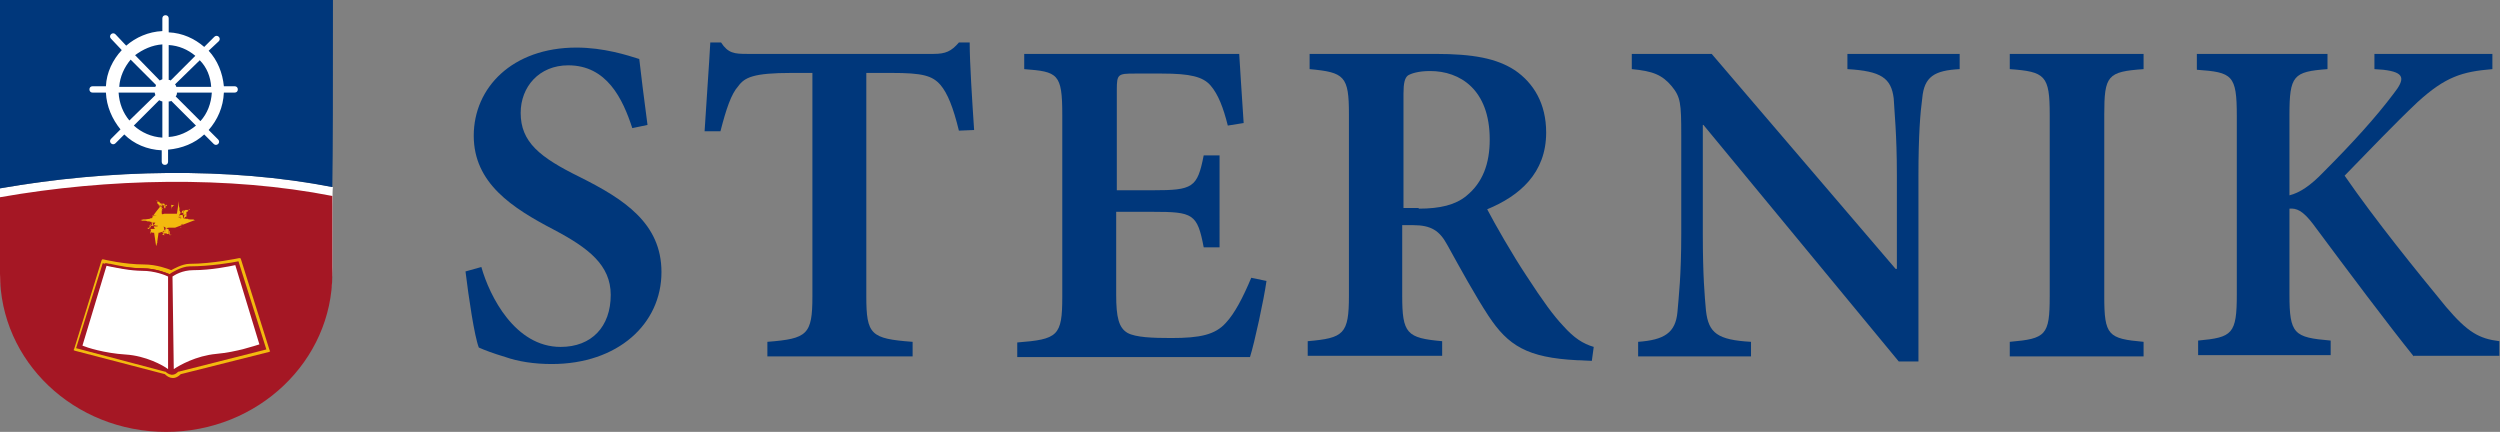
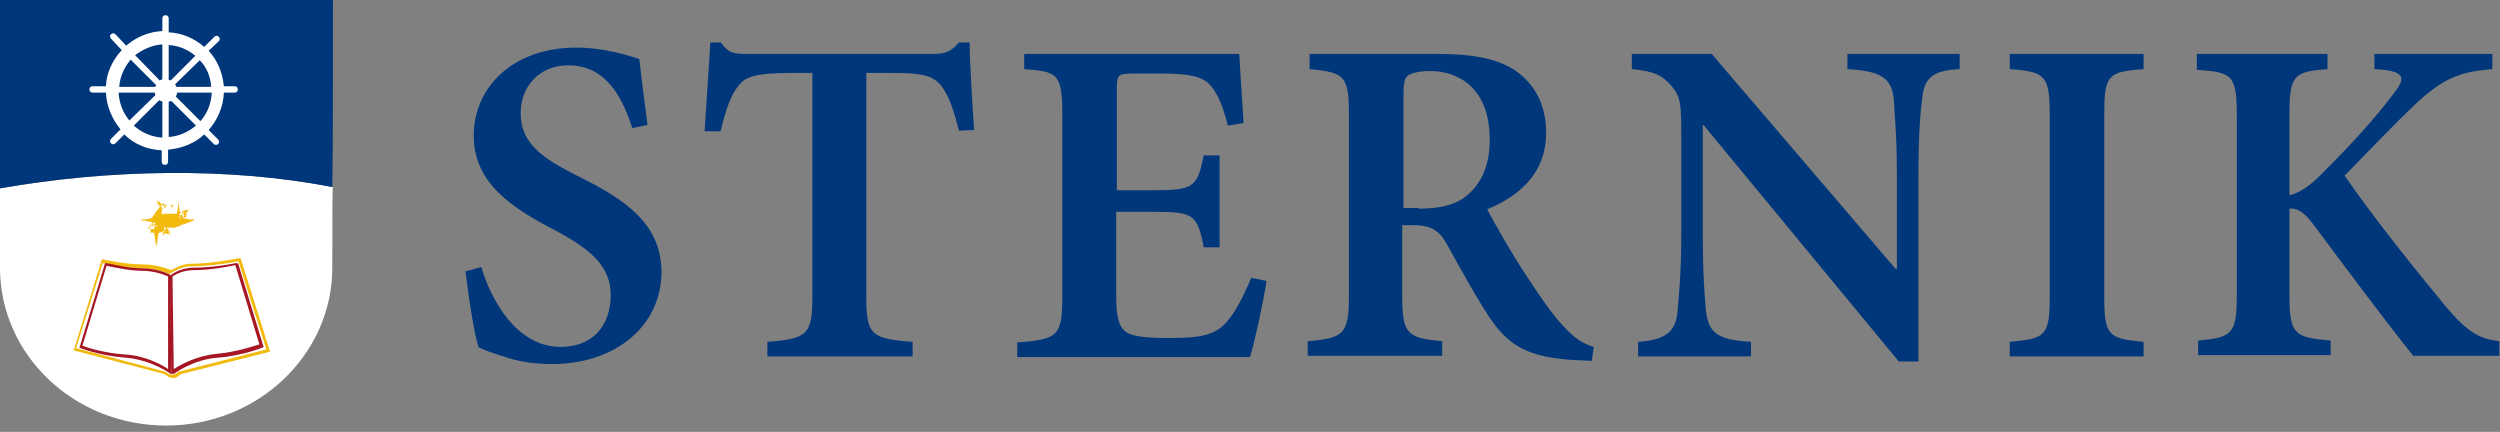
<svg xmlns="http://www.w3.org/2000/svg" version="1.1" id="Layer_1" x="0px" y="0px" viewBox="0 0 394.2 68.1" style="enable-background:new 0 0 394.2 68.1;" xml:space="preserve">
  <rect x="0" y="0" width="394.2" height="68.1" fill="#808080" stroke="none" />
  <style type="text/css">
	.st0{fill:#00377B;}
	.st1{fill:#FFFFFF;}
	.st2{fill:#A51724;}
	.st3{fill:#F3BA0E;}
	.st4{fill-rule:evenodd;clip-rule:evenodd;fill:#F3BA0E;}
</style>
  <g>
    <path class="st0" d="M99.7,20.2c-1.5-4.6-4-9.9-10.1-9.9c-4.6,0-7.5,3.4-7.5,7.5c0,4.6,3,7,9.3,10.1c7,3.5,12.9,7.3,12.9,15   c0,8.2-6.9,14.5-17.3,14.5c-2.8,0-5.3-0.4-7.3-1.1c-2-0.6-3.3-1.1-4.2-1.5c-0.7-1.8-1.6-7.9-2.1-12l2.5-0.7   c1.3,4.6,5.3,12.6,12.5,12.6c4.9,0,7.9-3.2,7.9-8.2c0-4.7-3.5-7.4-9-10.3c-6.5-3.4-12.6-7.3-12.6-14.8c0-7.6,6.1-13.9,16.2-13.9   c4.3,0,8,1.2,9.9,1.8c0.3,2.7,0.7,5.8,1.3,10.4L99.7,20.2z" />
    <path class="st0" d="M151.2,20.6c-0.9-3.7-1.8-5.9-2.9-7.2c-1.3-1.5-2.9-1.9-7.7-1.9h-4v35.2c0,6.1,0.7,6.7,7.3,7.2v2.3h-22.9v-2.3   c6.3-0.5,7.1-1.1,7.1-7.2V11.5h-3.3c-6,0-7.4,0.7-8.4,2.1c-1.1,1.2-1.9,3.6-2.8,7.1h-2.5c0.3-5,0.7-10.2,0.9-14h1.7   c1.1,1.7,2.1,1.8,4.1,1.8h29.4c1.9,0,2.8-0.4,4-1.8h1.7c0,3.2,0.4,9.3,0.7,13.8L151.2,20.6z" />
    <path class="st0" d="M199.7,44.3c-0.4,2.9-1.9,9.8-2.6,12h-36.7v-2.3c6.4-0.5,7.1-1,7.1-7.2V18.1c0-6.5-0.7-6.8-6-7.2V8.5h33.9   c0.1,1.5,0.4,6.6,0.7,10.9l-2.5,0.4c-0.7-2.8-1.5-4.9-2.7-6.3c-1.2-1.4-3.2-1.9-7.7-1.9h-4.3c-2.6,0-2.8,0.1-2.8,2.5v15.9h5.7   c6.3,0,7-0.4,8-5.5h2.5V39h-2.5c-1-5.3-1.7-5.6-8-5.6H176v13.1c0,3.5,0.4,5.2,1.8,6c1.3,0.7,3.9,0.8,6.9,0.8c4.5,0,6.9-0.5,8.6-2.4   c1.4-1.5,2.7-4,4-7.1L199.7,44.3z" />
    <path class="st0" d="M251,56.9c-0.6,0-1.5-0.1-2.3-0.1c-7.9-0.4-10.9-2.3-14-7c-2.1-3.2-4.4-7.4-6.5-11.2c-1.2-2.2-2.5-3.1-5.4-3.1   h-1.7v11.1c0,6,0.7,6.7,6.3,7.2v2.3h-21.2v-2.3c5.7-0.5,6.5-1.1,6.5-7.2V18c0-6-0.7-6.6-6.2-7.1V8.5h19.8c6,0,9.7,0.7,12.6,2.6   c2.9,2,4.9,5.2,4.9,9.8c0,6.4-4.2,10-9.3,12.1c1.2,2.3,4,7.2,6.2,10.5c2.6,4,4.2,6.2,5.8,7.9c1.7,1.9,3.1,2.8,4.8,3.3L251,56.9z    M223.7,32.9c3.4,0,5.8-0.6,7.5-2c2.6-2.1,3.7-5.1,3.7-8.9c0-7.9-4.7-10.8-9.4-10.8c-1.9,0-3,0.4-3.5,0.7c-0.5,0.4-0.7,1.2-0.7,2.9   v18H223.7z" />
    <path class="st0" d="M309,10.9c-4,0.2-5.6,1.2-5.9,4.6c-0.3,2.2-0.6,5.7-0.6,12.3V57h-3.1l-30.8-37.3h-0.1v17.3   c0,6.5,0.3,9.8,0.5,12c0.4,3.5,1.8,4.6,7.1,4.9v2.3h-17.8v-2.3c4.1-0.3,5.9-1.4,6.2-4.7c0.2-2.4,0.6-5.7,0.6-12.3V21.3   c0-5-0.1-6-1.5-7.7c-1.5-1.8-3-2.4-6.3-2.7V8.5h12.6l29,33.9h0.2V27.7c0-6.6-0.4-10.1-0.5-12.2c-0.4-3.2-2-4.3-7.3-4.6V8.5H309   V10.9z" />
    <path class="st0" d="M316.9,56.2v-2.3c5.7-0.5,6.3-1,6.3-7.2V18.1c0-6.2-0.7-6.8-6.3-7.2V8.5H338v2.4c-5.7,0.4-6.2,1-6.2,7.2v28.6   c0,6.2,0.6,6.7,6.2,7.2v2.3H316.9z" />
    <path class="st0" d="M380.6,56.2c-4.1-5.1-10.1-13.1-15.9-20.9c-1.6-2.1-2.6-2.5-3.7-2.4v13.5c0,6.3,0.7,6.8,6.5,7.3v2.3h-20.9   v-2.3c5.4-0.5,6.1-1,6.1-7.3V18.3c0-6.5-0.7-6.9-6.3-7.3V8.5h20.6v2.4c-5.4,0.4-6,1-6,7.3v12.6c1.6-0.4,3.3-1.5,5.4-3.7   c4.6-4.6,8.3-8.7,11-12.3c1.9-2.4,1.8-3.4-1.6-3.8l-1.4-0.1V8.5H393v2.4c-4.8,0.4-7.4,1.2-11.8,5.2c-3.7,3.5-7.6,7.6-11.5,11.6   c4.9,7.1,11.4,15.1,16,20.7c3.4,4,5.2,5,8.4,5.4v2.3H380.6z" />
  </g>
  <g>
    <g>
      <path class="st1" d="M52.5,29.5C36.1,26.3,17.1,26.7,0,29.7c0,0,0,3.7,0,12.5C0,56,11.7,67.1,26.2,67.1    c14.5,0,26.2-11.2,26.2-24.9C52.4,33.3,52.4,29.7,52.5,29.5" />
-       <path class="st2" d="M52.4,30.9C36.1,27.7,17,28.1,0,31.1c0,0,0,3.2,0,12.1c0,13.8,11.7,24.9,26.2,24.9    c14.5,0,26.2-11.2,26.2-24.9C52.4,34.3,52.4,31.1,52.4,30.9" />
      <path class="st0" d="M52.5,0H0v29.7c17-3,36.1-3.4,52.4-0.2C52.5,23.5,52.5,14.4,52.5,0" />
      <path class="st3" d="M37.6,41.2c-0.9,0.2-4.5,0.8-7.7,0.8v0c-1.3,0-3,1.1-3,1.1l-0.1,0.1l-0.1,0c0,0-2.1-0.9-4.2-0.9    c-2.7,0-5.6-0.6-6.3-0.8L12,54.9l14,3.7l0.1,0l0,0c0,0,1,1.1,2,0l0,0l0.1,0L42,55.1L37.6,41.2z M29.9,41.6L29.9,41.6    c3.6,0,7.8-0.9,7.8-0.9l0.2,0l0.1,0.2l4.5,14.3l0.1,0.2l-0.2,0.1l-13.9,3.5c-1.2,1.2-2.2,0.3-2.5,0l-14.2-3.7l-0.2-0.1l0.1-0.2    l4.3-13.9l0.1-0.2l0.2,0c0,0,3.3,0.8,6.4,0.8c2,0,3.8,0.7,4.3,0.9C27.2,42.5,28.7,41.6,29.9,41.6" />
      <path class="st1" d="M26.7,43.5c0,0-1.9-0.9-4.3-0.9c-2.3,0-5.1-0.7-5.7-0.8l-3.9,12.9c0,0,3.1,1.2,7,1.5c3.9,0.3,7,2.4,7,2.4    L26.7,43.5z" />
      <path class="st2" d="M26.5,43.6c-0.4-0.2-2.1-0.9-4.1-0.9h0l0,0c-1.9,0-4.1-0.5-5.2-0.7l0,0c-0.1,0-0.3-0.1-0.4-0.1L13,54.5    c0.7,0.3,3.5,1.2,6.8,1.4c3.2,0.2,5.9,1.7,6.7,2.3L26.5,43.6z M22.4,42.3c2.5,0,4.4,1,4.4,1l0.1,0.1v0.1L27,58.6V59l-0.3-0.2    c0,0-3-2.1-6.9-2.4c-4-0.3-7.1-1.5-7.1-1.5l-0.2-0.1l0.1-0.2l3.9-12.9l0.1-0.2l0.2,0c0.1,0,0.3,0.1,0.6,0.1l0,0    C18.3,41.8,20.5,42.3,22.4,42.3L22.4,42.3L22.4,42.3z" />
      <path class="st1" d="M27,43.5c0,0,1.3-1.2,3.5-1.1c2.9,0,6.1-0.6,6.8-0.8l3.9,12.8c0,0-3.1,1.3-7,1.6c-3.9,0.3-6.9,2.6-6.9,2.6    L27,43.5z" />
      <path class="st2" d="M26.9,43.4c0,0,1.4-1.2,3.7-1.2h0c2.7,0,5.6-0.5,6.5-0.7l0,0l0.2,0l0.2,0l0.1,0.2l3.9,12.8l0.1,0.2l-0.2,0.1    c0,0-3.1,1.3-7.1,1.6c-3.9,0.3-6.8,2.5-6.8,2.5L27,59l0-0.4l-0.2-15.1L26.9,43.4L26.9,43.4z M30.5,42.6c-1.8,0-3,0.8-3.3,1    l0.2,14.6c0.9-0.6,3.5-2.1,6.7-2.4c3.3-0.3,6.1-1.3,6.8-1.5l-3.8-12.5C36.2,42,33.3,42.6,30.5,42.6L30.5,42.6L30.5,42.6z" />
      <path class="st1" d="M27.9,14.7c0,0.2-0.1,0.4-0.2,0.5l3.9,3.9c1.1-1.2,1.7-2.8,1.8-4.5H27.9z M18.2,22.6c-0.2,0.2-0.5,0.2-0.7,0    c-0.2-0.2-0.2-0.5,0-0.7l1.5-1.5c-1.3-1.6-2.2-3.6-2.3-5.8h-2.1c-0.3,0-0.5-0.2-0.5-0.5c0-0.3,0.2-0.5,0.5-0.5h2.1    c0.1-2.2,1.1-4.2,2.5-5.7l-1.7-1.8c-0.2-0.2-0.2-0.5,0-0.7c0.2-0.2,0.5-0.2,0.7,0l1.7,1.8c1.5-1.3,3.5-2.2,5.7-2.3V2.9    c0-0.3,0.2-0.5,0.5-0.5c0.3,0,0.5,0.2,0.5,0.5v2.2c2.2,0.1,4.1,1,5.6,2.3l1.6-1.6c0.2-0.2,0.5-0.2,0.7,0c0.2,0.2,0.2,0.5,0,0.7    l-1.6,1.5c1.4,1.5,2.2,3.5,2.4,5.6H37c0.3,0,0.5,0.2,0.5,0.5c0,0.3-0.2,0.5-0.5,0.5h-1.7c-0.1,2.3-1,4.3-2.4,5.9l1.5,1.5    c0.2,0.2,0.2,0.5,0,0.7c-0.2,0.2-0.5,0.2-0.7,0l-1.5-1.5c-1.5,1.4-3.5,2.2-5.7,2.4v1.9c0,0.3-0.2,0.5-0.5,0.5    c-0.3,0-0.5-0.2-0.5-0.5v-1.8c-2.3-0.1-4.4-1-5.9-2.5L18.2,22.6z M20.4,19l4.1-4c0-0.1-0.1-0.2-0.1-0.4h-5.7    C18.8,16.3,19.4,17.8,20.4,19 M26.9,12.7l3.9-3.9c-1.2-1-2.6-1.6-4.2-1.7v5.5C26.7,12.6,26.8,12.6,26.9,12.7 M31.5,9.5l-3.9,3.8    c0.1,0.1,0.2,0.3,0.2,0.4h5.5C33.2,12.1,32.6,10.6,31.5,9.5 M25.1,15.8l-4,4c1.2,1.1,2.8,1.8,4.5,1.9V16    C25.5,16,25.3,15.9,25.1,15.8 M18.8,13.7h5.7c0-0.1,0.1-0.2,0.1-0.3l-4-4C19.6,10.6,18.9,12.1,18.8,13.7 M27,15.9    C26.9,16,26.7,16,26.6,16v5.6c1.6-0.1,3.1-0.8,4.3-1.8L27,15.9z M21.3,8.7l3.9,4c0.1-0.1,0.2-0.1,0.4-0.2V7    C24,7.1,22.5,7.8,21.3,8.7" />
      <path class="st4" d="M28.6,33.5C28.6,33.5,28.6,33.5,28.6,33.5C28.6,33.5,28.6,33.5,28.6,33.5L28.6,33.5z M24.5,33.3L24.5,33.3    L24.5,33.3L24.5,33.3 M27.8,32.7C27.8,32.7,27.8,32.7,27.8,32.7L27.8,32.7C27.7,32.7,27.7,32.7,27.8,32.7L27.8,32.7z M27.8,36.7    L27.8,36.7C27.8,36.7,27.8,36.7,27.8,36.7L27.8,36.7C27.8,36.7,27.8,36.7,27.8,36.7 M28.4,34.3L28.4,34.3c-0.1,0-0.2,0-0.3-0.1h0    v0h0c0,0,0,0,0,0h0v0h0c0,0,0,0,0,0h0v0h0c0,0,0,0,0,0c0,0,0,0,0.1,0c0,0,0,0,0,0c0,0,0,0,0.1,0c0,0,0,0,0,0h0c0,0,0.1,0,0.1-0.1    v0c0,0,0.1,0.3,0.1,0.4C28.7,34.3,28.5,34.3,28.4,34.3 M28.7,35.5C28.7,35.5,28.7,35.5,28.7,35.5L28.7,35.5L28.7,35.5l-0.1-0.1    l0,0c0,0,0,0-0.1,0c0,0,0,0,0,0c0,0,0,0-0.1,0c0,0,0,0,0,0c0,0,0,0-0.1,0l0,0h0v0h0c0,0,0,0,0,0h0v0c0,0,0,0,0,0h0    c0,0,0.2,0,0.2,0c0.1,0,0.3-0.1,0.4-0.1C28.8,35.2,28.8,35.4,28.7,35.5 M28.6,35.8C28.5,35.9,28.5,35.9,28.6,35.8    c0,0.1-0.1,0.1-0.1,0.1c0,0,0,0,0,0v0c0,0,0,0,0,0v0h0c0,0,0,0,0,0h0c0,0,0,0,0,0h0c0,0,0,0,0-0.1c0,0,0,0,0,0v0c0,0,0,0-0.1,0v0    c0,0,0,0-0.1,0v0l0,0v0c0,0,0,0-0.1,0v0c0,0,0,0-0.1,0v0c0,0,0,0,0,0v0c0,0,0,0,0,0H28c0,0,0.1,0,0.1,0v0c0.1,0,0.1,0,0.2,0    c0.1,0,0.2,0.1,0.3,0.1C28.6,35.7,28.6,35.8,28.6,35.8 M27.2,32.6C27.2,32.6,27.2,32.6,27.2,32.6L27.2,32.6L27.2,32.6L27.2,32.6    c-0.1,0.1-0.1,0.1-0.1,0.1c0,0,0,0,0,0.1c0,0,0,0,0,0v0c0,0,0,0,0,0c0,0,0,0,0,0.1c0,0,0,0,0,0c0,0,0,0,0,0.1l0,0c0,0,0,0,0,0.1h0    c0-0.3-0.1-0.5-0.1-0.8c0.2,0,0.3,0.1,0.5,0.1C27.3,32.5,27.2,32.5,27.2,32.6 M27.1,37l-0.4,0.1c0-0.1,0-0.2,0-0.2v-0.1h0v-0.1h0    v-0.1h0c0-0.1,0-0.1,0-0.2v0c0.1,0,0.1,0.1,0.1,0.2c0,0,0,0,0,0c0,0,0,0,0,0.1c0,0,0,0,0,0c0,0,0,0,0,0.1c0,0,0,0,0,0v0    c0,0,0,0,0,0c0,0,0,0,0,0.1c0,0,0,0,0,0v0h0c0,0,0,0,0,0.1C27.2,37,27.2,37,27.1,37 M26.1,32.3c0,0,0,0.2,0,0.2h0    c0,0.1,0,0.3-0.1,0.4h0c0,0,0-0.1-0.1-0.1c0,0,0,0,0,0v0h0v0c0,0,0,0,0,0c0,0,0,0,0-0.1c0,0,0,0,0,0v0c0,0,0,0,0,0c0,0,0,0,0-0.1    c0,0,0,0,0,0c0,0,0-0.1-0.1-0.1c0,0,0,0,0,0C25.8,32.4,25.9,32.3,26.1,32.3L26.1,32.3z M25.6,37C25.6,36.9,25.6,37,25.6,37    c0-0.1,0.1-0.1,0.1-0.1v0c0,0,0,0,0,0c0,0,0,0,0-0.1h0c0,0,0,0,0-0.1c0,0,0,0,0,0c0,0,0,0,0-0.1l0,0v0c0,0,0.1-0.1,0.1-0.1    c0,0,0,0,0,0c0,0.2,0.1,0.5,0.1,0.7C26,37.1,25.7,37,25.6,37 M25.6,33.2c0,0-0.1,0-0.1-0.1c0,0,0,0,0,0h0c0,0,0,0,0,0h0    c0,0,0,0,0-0.1h0c0,0,0,0,0,0h0l0,0h0c0,0,0,0,0,0c0,0,0,0-0.1,0v0c0,0,0,0-0.1,0v0c0,0,0,0,0.1,0v0h0c0,0,0,0,0,0c0,0,0,0,0.1,0    c0,0,0,0,0,0h0c0.1,0,0.1-0.1,0.2-0.1C25.5,32.7,25.5,33,25.6,33.2L25.6,33.2z M24.9,35.6L24.9,35.6    C24.9,35.6,24.9,35.6,24.9,35.6C24.9,35.7,24.8,35.7,24.9,35.6l-0.1,0.1c0,0,0,0,0,0v0c0,0,0,0-0.1,0v0c0,0,0,0-0.1,0v0    c0,0,0,0,0,0v0c0,0,0,0-0.1,0v0c0,0,0,0-0.1,0v0c0,0,0,0,0,0c0,0,0,0,0,0c-0.1,0,0,0,0,0c0,0,0,0-0.1,0c-0.1-0.1-0.1-0.2-0.2-0.3    C24.5,35.6,24.7,35.6,24.9,35.6C24.9,35.6,24.9,35.6,24.9,35.6 M24.2,35.5L24.2,35.5C24.2,35.5,24.2,35.5,24.2,35.5    C24.1,35.5,24.1,35.4,24.2,35.5L24.2,35.5c-0.1-0.2-0.1-0.3-0.2-0.4c0.1,0,0.2,0,0.3,0h0.1v0h0.1v0c0.1,0,0.1,0,0.2,0h0v0h0    c0,0,0,0,0,0h0v0h0c0,0,0,0,0,0h0v0h0c0,0,0,0,0,0c0,0,0,0-0.1,0l0,0c0,0,0,0-0.1,0l0,0C24.3,35.4,24.3,35.4,24.2,35.5    C24.2,35.4,24.2,35.5,24.2,35.5L24.2,35.5z M24.1,33.9C24.2,33.9,24.2,33.9,24.1,33.9C24.2,33.9,24.2,33.9,24.1,33.9    c0.1,0.1,0.1,0.1,0.2,0.1c0,0,0,0,0,0h0v0h0c0,0,0,0,0,0c0,0,0,0,0.1,0c0,0,0,0,0,0c0,0,0,0,0.1,0c0,0,0,0,0,0c0,0,0,0,0.1,0    c0,0,0,0,0,0h0v0c0,0,0,0,0.1,0v0c-0.2,0-0.5,0.1-0.7,0.1C24,34.2,24.1,34,24.1,33.9 M30.8,34.7c-0.1,0-0.2,0-0.3-0.1h-0.1v0h-0.1    v0h-0.1v0H30c-0.1,0-0.3,0-0.4-0.1h-0.1v0h-0.1c-0.2,0-0.3-0.1-0.5-0.1c0-0.2-0.1-0.3-0.1-0.5c0,0,0,0,0.1,0v0h0c0,0,0,0,0,0    c0,0,0,0,0.1,0c0,0,0,0,0,0c0,0,0,0,0.1,0c0,0,0,0,0,0c0,0,0,0,0.1,0c0,0,0,0,0,0h0c0,0,0.1-0.1,0.1-0.1v0c-0.2,0-0.4,0.1-0.6,0.1    c0,0,0-0.1,0-0.1c0,0,0,0,0,0c0,0,0,0.1,0.1,0.1c-0.1,0-0.2,0-0.2,0c-0.2,0-0.3,0.1-0.4,0.1v0c0.1-0.2,0.3-0.4,0.4-0.6v0    c0,0,0,0.1,0.1,0.1c0,0,0,0,0,0v0c0,0,0,0,0,0c0,0,0,0,0,0.1h0c0,0,0,0,0,0c0,0,0-0.1,0-0.1c0,0,0,0,0,0c0,0,0,0,0-0.1    c0,0,0,0,0,0v0h0c0,0,0,0,0-0.1c0.1,0,0.1-0.1,0.1-0.1c0,0,0,0,0,0v0c0,0,0,0,0.1,0v0c0,0,0,0,0.1,0v0c0,0,0,0,0.1,0v0    c0,0,0,0,0,0v0c0,0,0,0,0,0c0,0,0,0,0,0c0,0,0,0,0.1,0v0c0,0,0,0,0,0v0l0,0c0,0,0,0,0-0.1l0.1,0v0c0,0,0,0,0,0v0c0,0,0,0,0.1,0v0    c0,0,0,0,0.1,0v0l0,0v0c0,0,0,0,0,0v0c0,0,0,0,0.1,0v0c0,0,0,0,0.1,0v0c0,0,0,0,0,0v0c0,0,0,0,0.1,0v0c0,0,0,0,0.1,0v0    c0,0,0,0,0,0v0h0c0,0,0,0,0-0.1h-0.1c0,0.1-0.1,0.1-0.1,0.1l0,0.1c0,0,0,0-0.1,0c0,0,0,0,0,0h0c0,0,0,0,0,0h0c0,0,0,0,0,0.1h0    c0,0,0,0,0,0.1c0,0,0,0-0.1,0c0,0,0,0,0,0h0c0,0,0,0,0,0h0c0,0,0,0,0,0c0,0,0,0-0.1,0l0,0h0c0,0,0,0,0,0h0c0,0,0,0,0,0.1h0    c0,0,0,0,0,0.1h0c0,0,0,0,0,0h0c0,0,0,0,0,0.1h0c0,0,0,0,0,0.1h0c0,0,0,0,0,0.1h0c0,0,0,0,0,0h0c0,0,0,0,0,0.1h0c0,0,0,0,0,0.1h0    c0,0,0,0,0,0h0c0,0,0,0,0,0h0c0,0,0,0.1-0.1,0.1v0c0,0,0,0-0.1,0v0h0c0,0,0,0,0,0h0c0,0,0,0,0,0h0v0h0c0,0.1-0.1,0.1-0.1,0.1    c0,0,0,0,0,0.1h0c0,0,0,0,0,0h0c0,0,0,0,0,0h0c0,0,0,0,0,0.1h0c0,0,0,0,0,0h0v0c0,0,0,0-0.1,0v-0.1c0,0,0-0.1,0-0.1h0v-0.1    c0-0.1,0.1-0.2,0.1-0.4c0,0,0,0,0,0c0.1,0,0.1,0,0.1,0.1h0c0,0,0,0,0,0h0c-0.1,0-0.1-0.1-0.3-0.1c0-0.2,0.1-0.4,0.1-0.6h0    c0,0.1,0,0.1-0.1,0.1v0c0,0,0,0,0,0v0c0,0,0,0,0,0c0,0,0,0,0,0.1c0,0,0,0,0,0c0,0,0,0,0,0.1c0,0,0,0,0,0v0c0,0,0,0,0,0    c0,0,0,0,0,0.1c-0.1,0-0.2-0.1-0.3-0.1c-0.1,0-0.2,0-0.2,0h0c0-0.1,0-0.2-0.1-0.3v-0.1h0v-0.1h0v-0.1h0v-0.1    c-0.1-0.2-0.1-0.5-0.1-0.7v-0.1h0v-0.1h0v-0.1h0v-0.1h0c0,0,0,0,0,0l-0.3,2h0v0H26v0h-0.1c-0.1,0-0.2,0.1-0.3,0.1    c0,0,0-0.1-0.1-0.1c0,0,0,0,0,0c0,0,0,0,0-0.1c0,0,0,0,0,0v0c0,0,0,0,0,0v0h0v0c0,0,0,0,0,0v0h0c0,0,0,0,0-0.1c0,0,0,0,0,0V32    c0,0,0,0.1,0,0.1c0,0.1,0.1,0.2,0.1,0.4c-0.1,0-0.1,0.1-0.2,0.1c0,0,0,0-0.1,0c0,0,0,0,0,0h0c0,0,0,0,0,0h0c0,0,0,0,0,0h0v0    c0,0,0,0-0.1,0c0-0.1-0.1-0.1-0.1-0.1c0,0,0,0,0,0h0c0,0,0,0,0,0h0c0,0,0,0,0-0.1h0c0,0,0,0,0-0.1h0c0,0,0,0,0,0h0c0,0,0,0,0,0    c0,0,0,0-0.1,0c0,0,0,0,0-0.1h0c0,0,0,0,0,0h0c0,0,0,0,0,0c0,0,0,0-0.1,0c0,0,0,0,0-0.1h0c0,0,0,0,0,0h0c0,0,0,0,0,0    c0,0,0,0-0.1,0l0-0.1h0c0,0,0,0,0-0.1h0c0,0,0,0,0,0h0c0,0,0,0,0-0.1h0c0,0,0,0,0,0h0c0,0,0,0,0,0h0c0,0,0,0,0-0.1h0    c0,0,0,0,0-0.1h0c0,0,0,0,0,0h0v0c0,0,0,0-0.1,0v0.1c0.1,0,0.1,0.1,0.1,0.1c0,0,0,0,0,0v0c0,0,0,0,0.1,0v0c0,0,0,0,0.1,0v0    c0,0,0,0,0.1,0v0c0,0,0,0,0,0v0c0,0,0,0,0,0c0,0,0,0,0,0.1c0,0,0,0,0.1,0v0c0,0,0,0,0,0v0c0,0,0,0,0,0c0,0,0,0,0,0.1    c0,0,0,0,0.1,0v0c0,0,0,0,0,0v0l0,0c0,0,0,0,0,0.1l0.1,0v0c0,0,0,0,0.1,0v0c0,0,0,0,0,0v0c0,0,0,0,0.1,0v0c0,0,0,0,0.1,0v0    c0,0,0,0,0,0v0c0,0,0,0,0.1,0v0c0,0,0,0,0.1,0v0c0,0,0,0,0,0v0h0c0,0,0,0,0,0.1c0,0,0,0,0,0c0.1,0,0.1,0.1,0.1,0.1c0,0,0,0,0,0v0    c0,0,0,0,0.1,0v0c0,0,0,0,0.1,0v0c0,0,0,0,0,0v0c0,0,0,0,0.1,0v0c0,0,0,0,0,0c0,0,0,0,0,0.1h0c0,0,0,0,0,0.1    c-0.2-0.1-0.5-0.1-0.7-0.2v0c0,0,0-0.1,0.1-0.1c0,0,0,0,0,0c0,0,0,0,0-0.1c0,0,0,0,0,0v0c0,0,0,0,0,0v0c0,0,0,0,0,0v0    c-0.1,0.1-0.2,0.3-0.3,0.4l-0.5-0.1v0c0,0,0,0,0.1,0v0h0v0h0c0,0,0,0,0,0c0,0,0,0,0.1,0c0,0,0,0,0,0c0,0,0,0,0.1,0c0,0,0,0,0,0    c0,0,0,0,0.1,0c0,0,0,0,0,0c0,0,0,0,0.1,0C24.1,34,24,34.2,24,34.4c-0.1,0-0.3,0-0.4,0.1c-0.2,0-0.5,0.1-0.7,0.1v0h-0.1v0h-0.1v0    h-0.1c-0.1,0-0.3,0.1-0.5,0.1v0c0.1,0,0.2,0,0.3,0.1h0.1v0h0.1v0h0.1v0h0.1c0.1,0,0.3,0,0.4,0.1h0.1c0.1,0,0.3,0,0.5,0.1    c0,0,0.1,0,0.1,0c0,0.2,0.1,0.3,0.1,0.5c0,0,0,0-0.1,0c0,0,0,0,0,0c0,0,0,0-0.1,0c0,0,0,0,0,0c0,0,0,0-0.1,0c0,0,0,0,0,0    c0,0,0,0-0.1,0l0,0h0c0,0-0.1,0.1-0.1,0.1c0,0,0,0,0,0v0c0,0,0.1,0,0.1,0v0c0.1,0,0.1,0,0.2,0v0H24c0.1,0,0.1,0,0.2,0v0h0v0    c0,0,0.1,0.1,0.1,0.2c0,0,0,0,0,0c0,0,0,0,0,0.1h0c0,0,0,0,0,0c0,0,0,0,0,0v0h0c0,0,0,0.1,0.1,0.1h0l0,0.1c0,0,0,0,0,0v0    c0,0,0,0-0.1,0v0c0,0,0,0,0,0v0c0,0,0,0-0.1,0v0c0,0,0,0-0.1,0v0c0,0,0,0,0,0v0c0,0,0,0,0,0c0,0,0,0,0,0c0,0,0,0-0.1,0v0    c0,0,0,0,0,0v0c0,0,0,0,0,0c0,0,0,0,0,0c0,0,0,0-0.1,0v0c0,0,0,0,0,0v0c0,0,0,0,0,0c0,0,0,0,0,0c0,0,0,0-0.1,0v0c0,0,0,0-0.1,0v0    c0,0,0,0,0,0v0c0,0,0,0-0.1,0v0c0,0,0,0-0.1,0v0c0,0,0,0,0,0v0c0,0,0,0-0.1,0v0c0,0,0,0-0.1,0v0c0,0,0,0,0,0v0    c0,0-0.1,0.1-0.1,0.1h0c0,0,0,0,0,0c0,0,0.1-0.1,0.1-0.1c0,0,0,0,0,0h0c0,0,0,0,0,0h0c0,0,0,0,0-0.1h0c0,0,0,0,0-0.1    c0,0,0,0,0.1,0c0,0,0,0,0,0h0c0,0,0,0,0,0h0l0,0c0,0,0,0,0.1,0l0-0.1h0c0,0,0,0,0,0h0c0,0,0,0,0,0c0,0,0,0,0.1,0c0,0,0,0,0,0h0    c0,0,0,0,0,0h0c0,0,0,0,0,0h0c0,0,0,0,0-0.1h0l0,0h0c0,0,0,0,0,0h0c0,0,0,0,0-0.1h0c0,0,0,0,0,0h0c0,0,0,0,0,0h0c0,0,0,0,0-0.1h0    c0,0,0,0,0,0c0,0,0.1,0,0.1-0.1v0c0,0,0,0,0.1,0c0,0,0,0,0,0h0c0,0,0,0,0,0h0l0,0h0c0,0,0,0,0,0h0c0,0,0,0,0-0.1h0c0,0,0,0,0,0    c0.1,0,0.1,0,0.1-0.1h0c-0.1,0.2-0.1,0.5-0.2,0.7c0,0,0,0,0,0c0,0-0.1,0-0.1,0c0,0,0,0,0,0c0,0,0,0-0.1,0c0,0,0,0,0,0h0    c0,0,0,0,0,0h0c0,0,0,0,0,0c0,0,0,0-0.1,0c0,0.1,0.3,0.2,0.4,0.3c0,0.2-0.1,0.4-0.1,0.6c0.1,0,0,0,0.1,0h0v0c0,0,0,0,0,0v0    c0,0,0,0,0,0c0,0,0,0,0-0.1c0,0,0,0,0,0c0,0,0,0,0-0.1c0,0,0,0,0,0v0c0,0,0,0,0,0v0h0v0c0,0,0,0,0,0c0.1,0.1,0.3,0.1,0.5,0.1    c0.1,0.7,0.2,1.3,0.3,2c0,0,0,0,0.1,0c0-0.1,0-0.3,0.1-0.4v-0.1h0v-0.1h0c0.1-0.5,0.1-0.9,0.2-1.4c0.1,0,0.2,0,0.4-0.1    c0.1,0,0.1,0,0.2-0.1c0.1,0.2,0.2,0.3,0.3,0.5c0,0,0,0,0,0c0,0,0,0,0,0h0c0,0,0-0.1,0-0.1h0v-0.1c0-0.1-0.1-0.2-0.1-0.3    c0.1,0,0.2-0.1,0.3-0.2h0c0,0,0,0,0,0c0,0,0,0-0.1,0l0,0h0v0c0,0,0,0-0.1,0c0,0,0,0,0,0c0,0,0-0.1,0-0.1h0v-0.1    c0-0.1-0.1-0.3-0.1-0.4c0.2,0.1,0.4,0.3,0.6,0.4v0c0,0,0,0-0.1,0v0c0,0,0,0,0.1,0v0c0,0,0,0,0.1,0c0,0,0.1,0.1,0.1,0.1    c0,0,0,0,0,0.1h0l0,0h0l0,0.1h0c0,0,0,0,0,0h0l0,0h0c0,0,0,0,0,0.1h0c0,0,0,0,0,0.1h0c0,0,0,0,0,0h0c0,0,0,0,0,0.1h0c0,0,0,0,0,0    h0c0,0,0,0,0,0.1h0c0,0,0,0,0,0h0l0,0.1h0c0,0,0,0,0,0h0c0,0,0,0,0,0h0l0,0h0c0,0,0,0,0,0.1h0c0,0,0,0,0,0h0l0,0c0,0,0,0,0.1,0    c0,0,0,0,0,0.1h0c0,0,0,0,0,0c0,0,0,0,0.1,0v0c0,0,0,0,0.1,0v0c0,0-0.1-0.1-0.1-0.1c0,0,0,0,0,0v0c0,0,0,0-0.1,0v0c0,0,0,0-0.1,0    v0c0,0,0,0,0,0v0c0,0,0,0,0,0c0,0,0,0,0-0.1c0,0,0,0-0.1,0v0c0,0,0,0,0,0v0c0,0,0,0,0,0v0c0,0,0,0-0.1,0v0c0,0,0,0-0.1,0v0    c0,0,0,0,0,0v0c0,0,0,0,0,0c0,0,0,0,0-0.1c0,0,0,0-0.1,0v0c0,0,0,0,0,0v0c0,0,0,0-0.1,0v0c0,0,0,0-0.1,0v0c0,0,0,0-0.1,0v0    c0,0,0,0,0,0v0c0,0,0,0-0.1,0v0c0,0,0,0-0.1,0v0c0,0,0,0,0,0c0,0,0-0.1-0.1-0.1c0,0,0-0.1,0.1-0.1c0,0,0,0,0,0v0c0,0,0,0,0,0    c0,0,0-0.1,0-0.1c0,0,0,0,0,0v0h0c0,0,0-0.1,0-0.1c0.2,0,0.4,0.1,0.6,0.1v0c0,0,0,0-0.1,0v0h0v0h0c0,0,0,0,0,0c0,0,0,0-0.1,0    c0,0,0,0,0,0h0v0h0c0,0,0,0,0,0h0l0,0h0v0h0v0c0,0,0,0-0.1,0c0-0.2,0.1-0.3,0.1-0.5c0.2,0,0.3-0.1,0.5-0.1h0.1v0h0.1v0h0.1v0    c0.1,0,0.2,0,0.4,0v0h0.1v0h0.1v0h0.1C30.5,34.8,30.7,34.7,30.8,34.7C30.8,34.7,30.8,34.7,30.8,34.7" />
    </g>
  </g>
</svg>